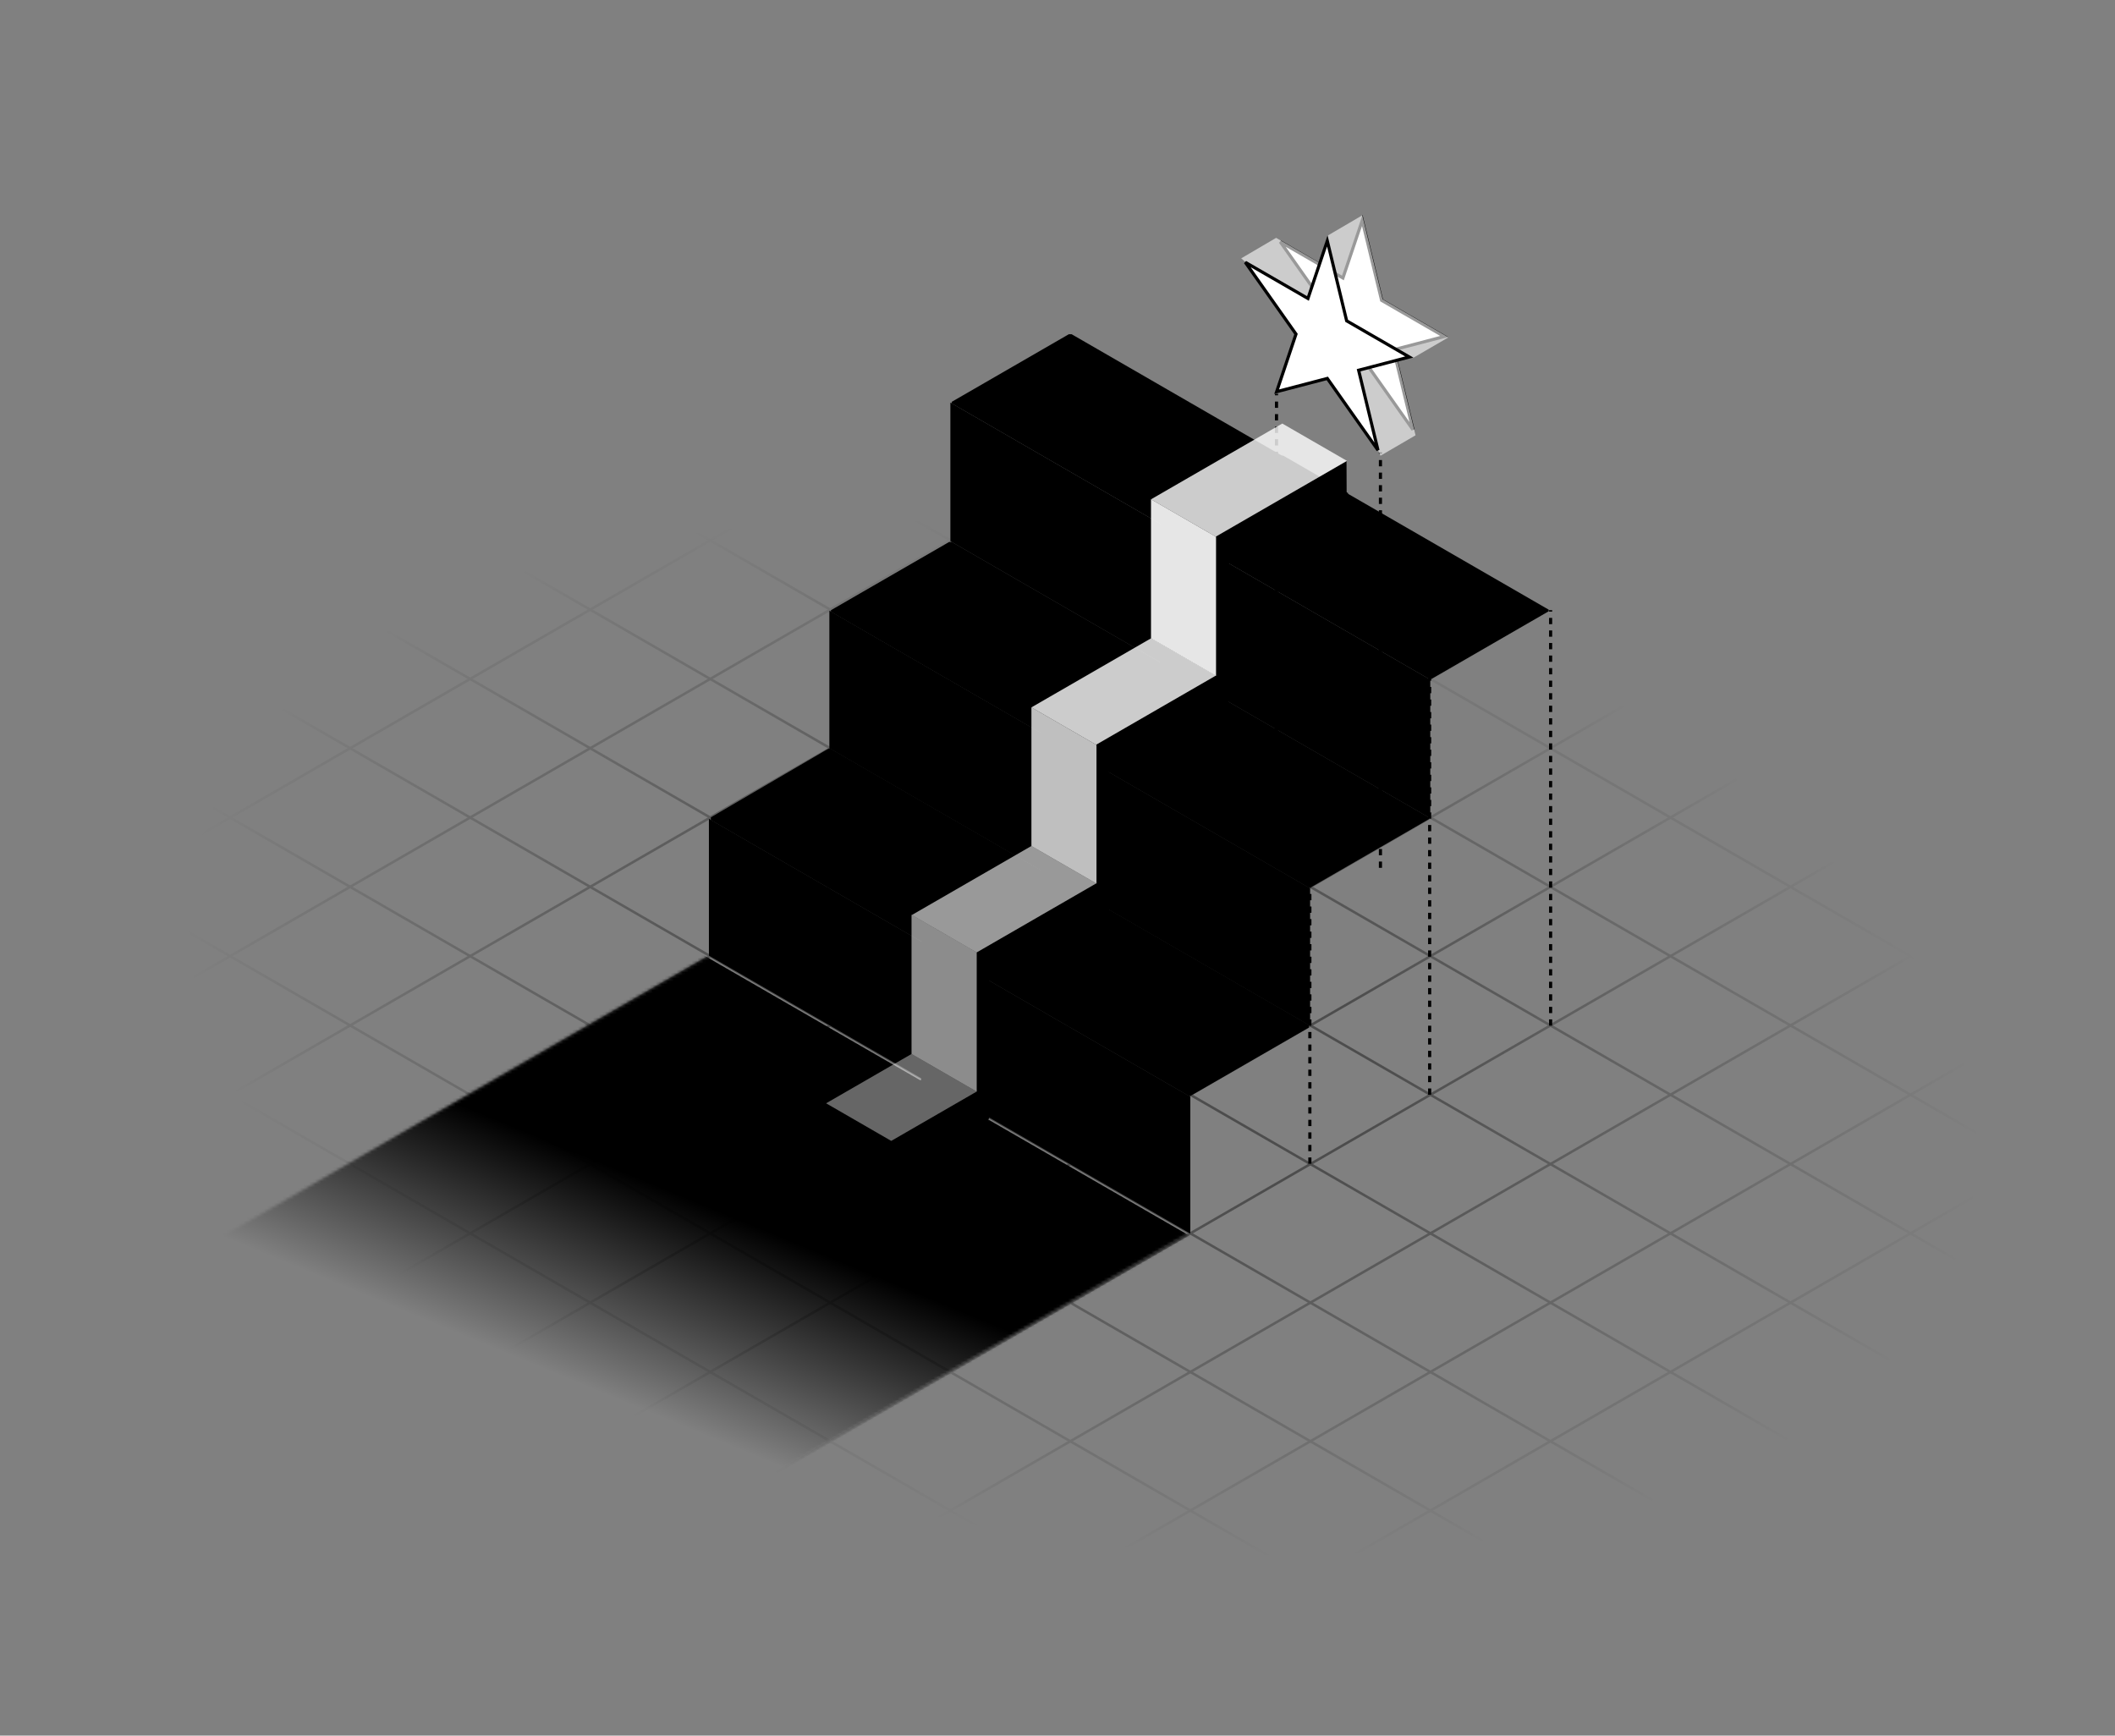
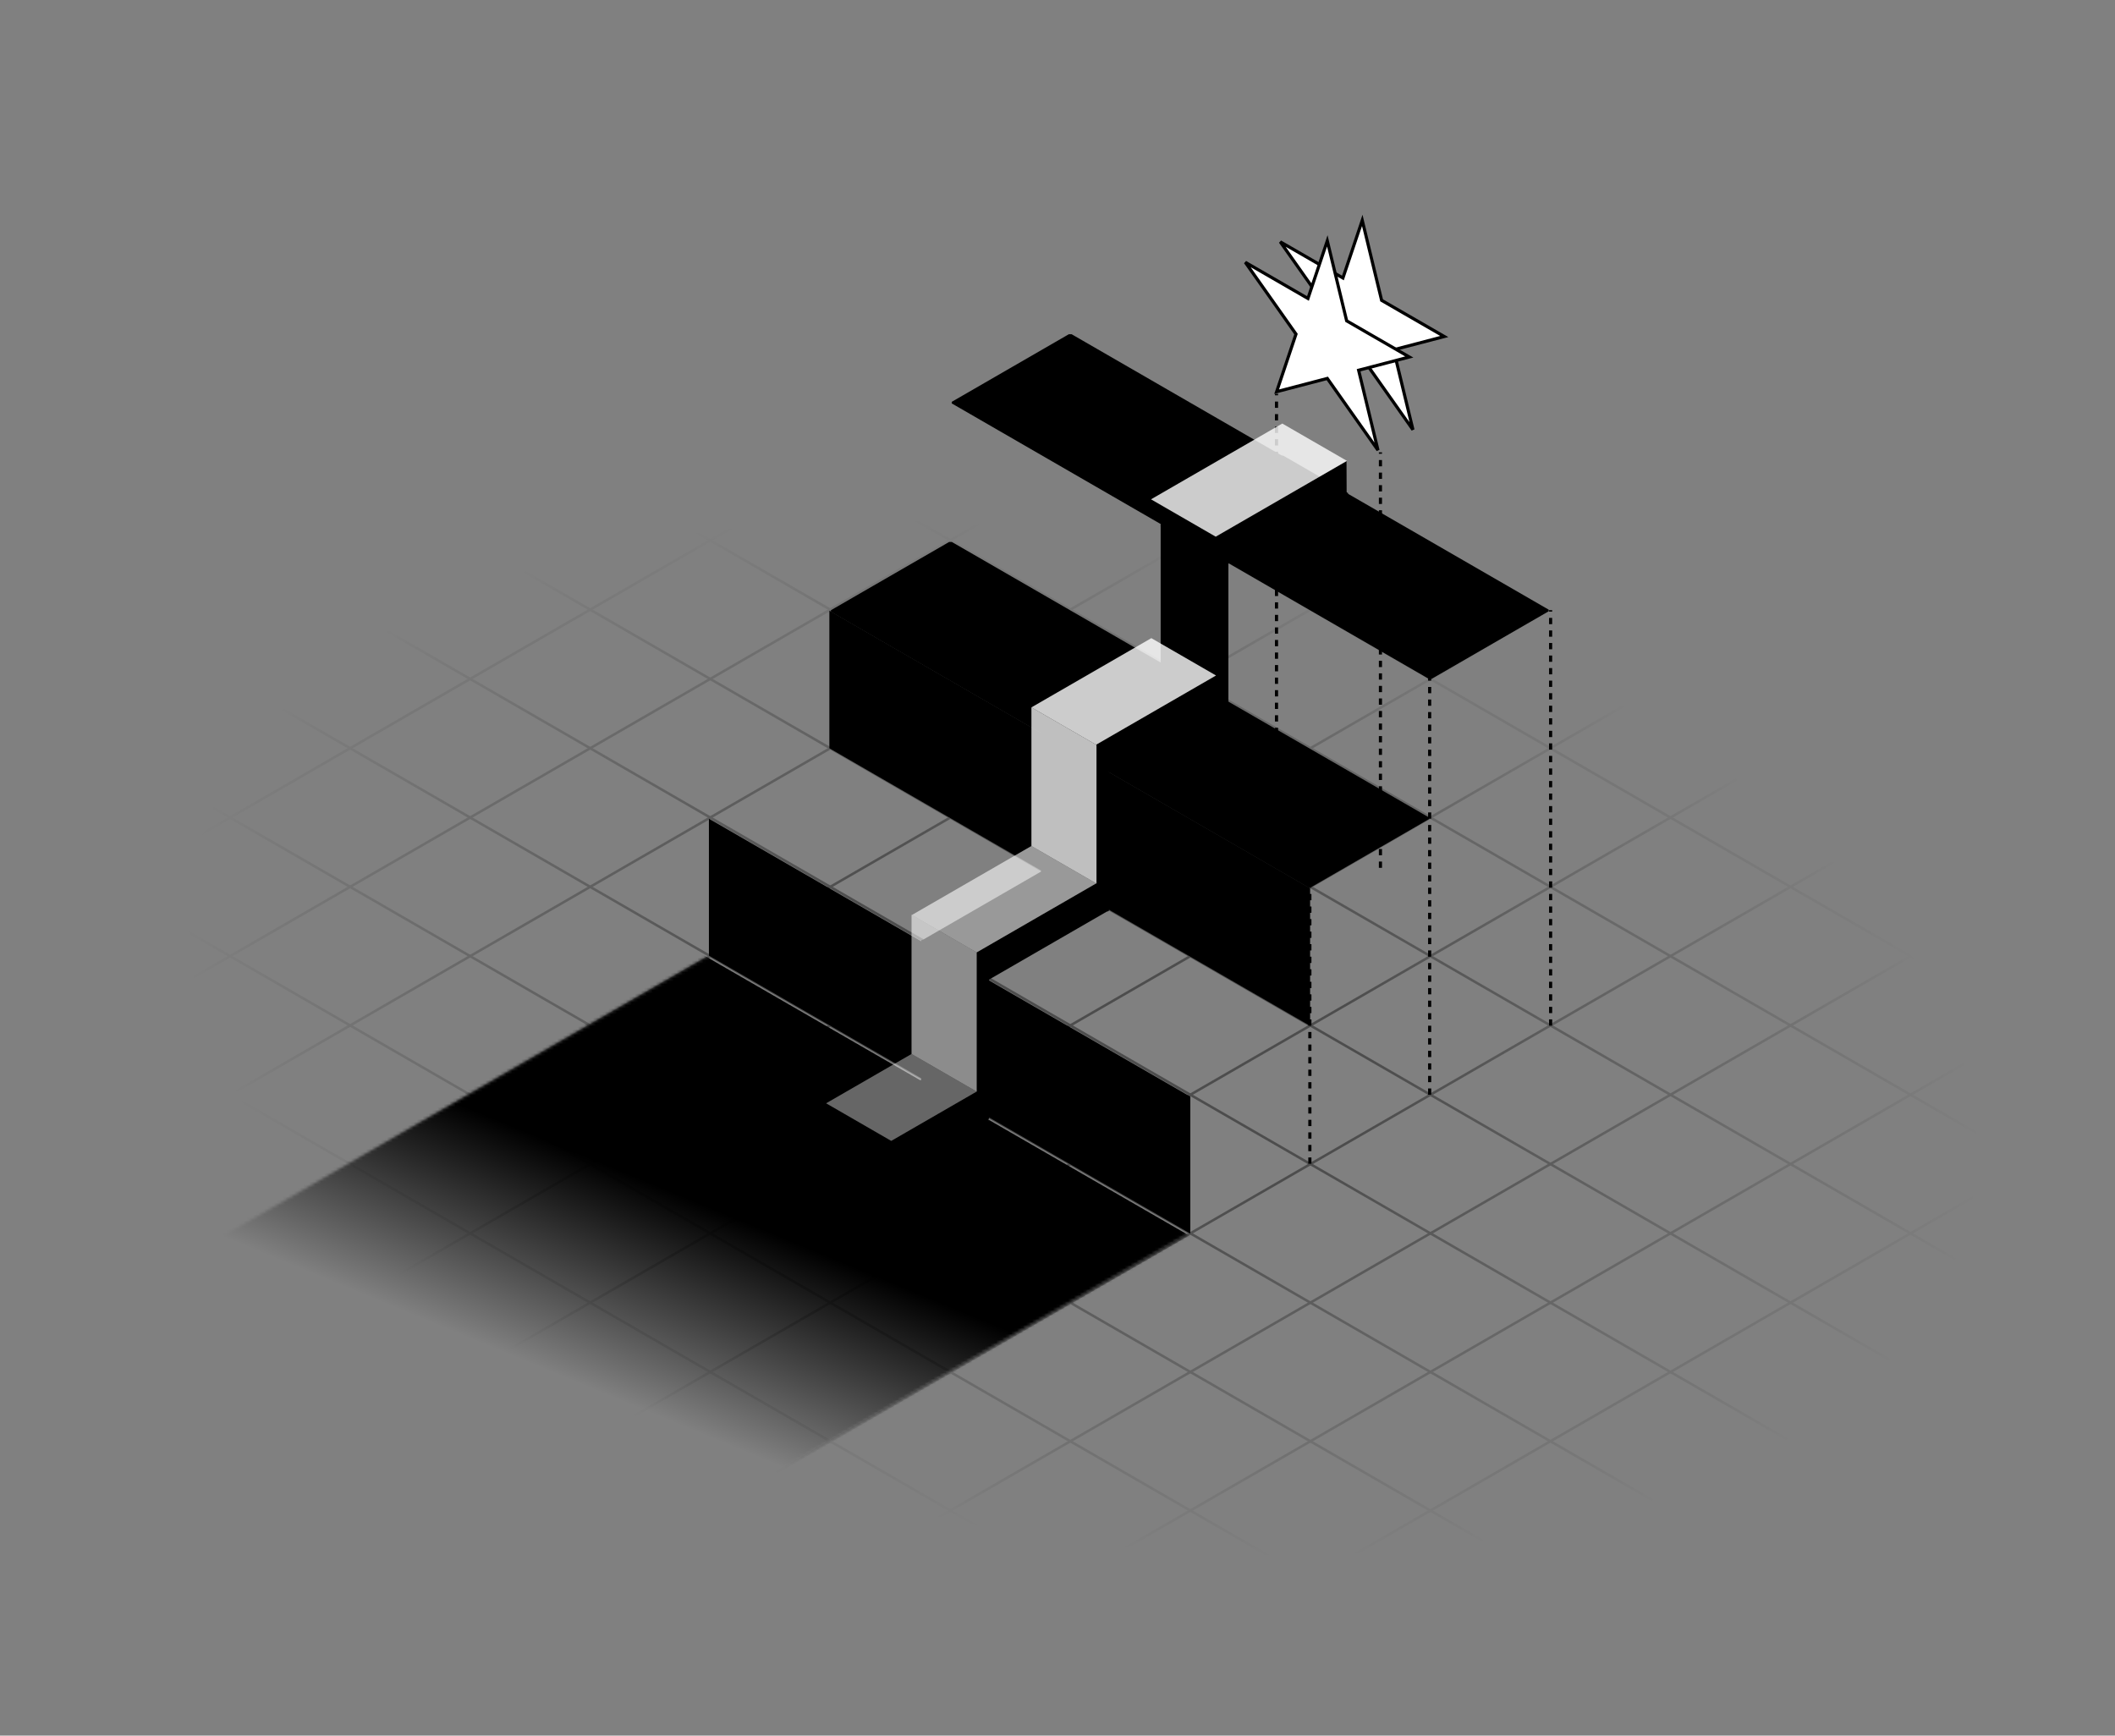
<svg xmlns="http://www.w3.org/2000/svg" width="708" height="581" viewBox="0 0 708 581" fill="none">
  <rect x="0" y="0" width="708" height="581" fill="#808080" stroke="none" />
  <g clip-path="url(#clip0_3944_7410)">
    <mask id="mask0_3944_7410" style="mask-type:alpha" maskUnits="userSpaceOnUse" x="-102" y="79" width="934" height="539">
      <rect width="591.267" height="485.206" transform="matrix(0.866 0.5 -0.866 0.5 319.055 79.418)" fill="#D9D9D9" style="fill:#D9D9D9;fill:color(display-p3 0.851 0.851 0.851);fill-opacity:1;" />
    </mask>
    <g mask="url(#mask0_3944_7410)">
      <g opacity="0.4">
        <mask id="mask1_3944_7410" style="mask-type:alpha" maskUnits="userSpaceOnUse" x="-213" y="3" width="1162" height="671">
          <path d="M948.394 361.734L407.786 673.826L-212.15 315.937L328.457 3.844L948.394 361.734Z" fill="url(#paint0_radial_3944_7410)" style="" />
        </mask>
        <g mask="url(#mask1_3944_7410)">
          <line y1="-0.483" x2="907.125" y2="-0.483" transform="matrix(-0.866 0.5 -0.866 -0.5 438.161 -74.519)" stroke="#726863" style="stroke:#726863;stroke:color(display-p3 0.446 0.407 0.39);stroke-opacity:1;" stroke-width="0.967" />
          <line y1="-0.483" x2="907.125" y2="-0.483" transform="matrix(-0.866 0.5 -0.866 -0.5 478.345 -51.322)" stroke="#726863" style="stroke:#726863;stroke:color(display-p3 0.446 0.407 0.39);stroke-opacity:1;" stroke-width="0.967" />
          <line y1="-0.483" x2="907.125" y2="-0.483" transform="matrix(-0.866 0.5 -0.866 -0.5 518.528 -28.123)" stroke="#726863" style="stroke:#726863;stroke:color(display-p3 0.446 0.407 0.39);stroke-opacity:1;" stroke-width="0.967" />
          <line y1="-0.483" x2="907.125" y2="-0.483" transform="matrix(-0.866 0.5 -0.866 -0.5 558.712 -4.926)" stroke="#726863" style="stroke:#726863;stroke:color(display-p3 0.446 0.407 0.39);stroke-opacity:1;" stroke-width="0.967" />
          <line y1="-0.483" x2="907.125" y2="-0.483" transform="matrix(-0.866 0.5 -0.866 -0.5 598.896 18.272)" stroke="#726863" style="stroke:#726863;stroke:color(display-p3 0.446 0.407 0.39);stroke-opacity:1;" stroke-width="0.967" />
          <line y1="-0.483" x2="907.125" y2="-0.483" transform="matrix(-0.866 0.5 -0.866 -0.5 639.079 41.47)" stroke="#726863" style="stroke:#726863;stroke:color(display-p3 0.446 0.407 0.39);stroke-opacity:1;" stroke-width="0.967" />
          <line y1="-0.483" x2="907.125" y2="-0.483" transform="matrix(-0.866 0.5 -0.866 -0.5 679.263 64.668)" stroke="#726863" style="stroke:#726863;stroke:color(display-p3 0.446 0.407 0.39);stroke-opacity:1;" stroke-width="0.967" />
          <line y1="-0.483" x2="907.125" y2="-0.483" transform="matrix(-0.866 0.5 -0.866 -0.5 719.446 87.866)" stroke="#726863" style="stroke:#726863;stroke:color(display-p3 0.446 0.407 0.39);stroke-opacity:1;" stroke-width="0.967" />
          <line y1="-0.483" x2="907.125" y2="-0.483" transform="matrix(-0.866 0.5 -0.866 -0.5 759.629 111.064)" stroke="#726863" style="stroke:#726863;stroke:color(display-p3 0.446 0.407 0.39);stroke-opacity:1;" stroke-width="0.967" />
          <line y1="-0.483" x2="907.125" y2="-0.483" transform="matrix(-0.866 0.5 -0.866 -0.5 799.812 134.262)" stroke="#726863" style="stroke:#726863;stroke:color(display-p3 0.446 0.407 0.39);stroke-opacity:1;" stroke-width="0.967" />
          <line y1="-0.483" x2="907.125" y2="-0.483" transform="matrix(-0.866 0.5 -0.866 -0.5 839.996 157.46)" stroke="#726863" style="stroke:#726863;stroke:color(display-p3 0.446 0.407 0.39);stroke-opacity:1;" stroke-width="0.967" />
          <line y1="-0.483" x2="907.125" y2="-0.483" transform="matrix(-0.866 0.5 -0.866 -0.5 880.18 180.658)" stroke="#726863" style="stroke:#726863;stroke:color(display-p3 0.446 0.407 0.39);stroke-opacity:1;" stroke-width="0.967" />
          <line y1="-0.483" x2="907.125" y2="-0.483" transform="matrix(-0.866 0.5 -0.866 -0.5 920.363 203.856)" stroke="#726863" style="stroke:#726863;stroke:color(display-p3 0.446 0.407 0.39);stroke-opacity:1;" stroke-width="0.967" />
          <line y1="-0.483" x2="907.125" y2="-0.483" transform="matrix(-0.866 0.5 -0.866 -0.5 960.547 227.054)" stroke="#726863" style="stroke:#726863;stroke:color(display-p3 0.446 0.407 0.39);stroke-opacity:1;" stroke-width="0.967" />
          <line y1="-0.483" x2="907.125" y2="-0.483" transform="matrix(-0.866 0.5 -0.866 -0.5 1000.73 250.251)" stroke="#726863" style="stroke:#726863;stroke:color(display-p3 0.446 0.407 0.39);stroke-opacity:1;" stroke-width="0.967" />
          <line y1="-0.483" x2="907.125" y2="-0.483" transform="matrix(-0.866 0.5 -0.866 -0.5 1040.91 273.449)" stroke="#726863" style="stroke:#726863;stroke:color(display-p3 0.446 0.407 0.39);stroke-opacity:1;" stroke-width="0.967" />
          <line y1="-0.483" x2="907.125" y2="-0.483" transform="matrix(-0.866 0.5 -0.866 -0.5 1081.1 296.647)" stroke="#726863" style="stroke:#726863;stroke:color(display-p3 0.446 0.407 0.39);stroke-opacity:1;" stroke-width="0.967" />
          <line y1="-0.483" x2="907.125" y2="-0.483" transform="matrix(-0.866 0.5 -0.866 -0.5 1121.28 319.845)" stroke="#726863" style="stroke:#726863;stroke:color(display-p3 0.446 0.407 0.39);stroke-opacity:1;" stroke-width="0.967" />
          <line y1="-0.483" x2="907.125" y2="-0.483" transform="matrix(-0.866 0.5 -0.866 -0.5 1161.46 343.043)" stroke="#726863" style="stroke:#726863;stroke:color(display-p3 0.446 0.407 0.39);stroke-opacity:1;" stroke-width="0.967" />
          <line y1="-0.483" x2="907.125" y2="-0.483" transform="matrix(-0.866 -0.5 0.866 -0.5 1103.38 355.393)" stroke="#726863" style="stroke:#726863;stroke:color(display-p3 0.446 0.407 0.39);stroke-opacity:1;" stroke-width="0.967" />
          <line y1="-0.483" x2="907.125" y2="-0.483" transform="matrix(-0.866 -0.5 0.866 -0.5 1063.2 378.591)" stroke="#726863" style="stroke:#726863;stroke:color(display-p3 0.446 0.407 0.39);stroke-opacity:1;" stroke-width="0.967" />
          <line y1="-0.483" x2="907.125" y2="-0.483" transform="matrix(-0.866 -0.5 0.866 -0.5 1023.01 401.789)" stroke="#726863" style="stroke:#726863;stroke:color(display-p3 0.446 0.407 0.39);stroke-opacity:1;" stroke-width="0.967" />
          <line y1="-0.483" x2="907.125" y2="-0.483" transform="matrix(-0.866 -0.5 0.866 -0.5 982.829 424.987)" stroke="#726863" style="stroke:#726863;stroke:color(display-p3 0.446 0.407 0.39);stroke-opacity:1;" stroke-width="0.967" />
          <line y1="-0.483" x2="907.125" y2="-0.483" transform="matrix(-0.866 -0.5 0.866 -0.5 942.646 448.185)" stroke="#726863" style="stroke:#726863;stroke:color(display-p3 0.446 0.407 0.39);stroke-opacity:1;" stroke-width="0.967" />
          <line y1="-0.483" x2="907.125" y2="-0.483" transform="matrix(-0.866 -0.5 0.866 -0.5 902.462 471.383)" stroke="#726863" style="stroke:#726863;stroke:color(display-p3 0.446 0.407 0.39);stroke-opacity:1;" stroke-width="0.967" />
          <line y1="-0.483" x2="907.125" y2="-0.483" transform="matrix(-0.866 -0.5 0.866 -0.5 862.278 494.581)" stroke="#726863" style="stroke:#726863;stroke:color(display-p3 0.446 0.407 0.39);stroke-opacity:1;" stroke-width="0.967" />
          <line y1="-0.483" x2="907.125" y2="-0.483" transform="matrix(-0.866 -0.5 0.866 -0.5 822.095 517.779)" stroke="#726863" style="stroke:#726863;stroke:color(display-p3 0.446 0.407 0.39);stroke-opacity:1;" stroke-width="0.967" />
          <line y1="-0.483" x2="907.125" y2="-0.483" transform="matrix(-0.866 -0.5 0.866 -0.5 781.911 540.977)" stroke="#726863" style="stroke:#726863;stroke:color(display-p3 0.446 0.407 0.39);stroke-opacity:1;" stroke-width="0.967" />
          <line y1="-0.483" x2="907.125" y2="-0.483" transform="matrix(-0.866 -0.5 0.866 -0.5 741.729 564.175)" stroke="#726863" style="stroke:#726863;stroke:color(display-p3 0.446 0.407 0.39);stroke-opacity:1;" stroke-width="0.967" />
          <line y1="-0.483" x2="907.125" y2="-0.483" transform="matrix(-0.866 -0.5 0.866 -0.5 701.545 587.372)" stroke="#726863" style="stroke:#726863;stroke:color(display-p3 0.446 0.407 0.39);stroke-opacity:1;" stroke-width="0.967" />
          <line y1="-0.483" x2="907.125" y2="-0.483" transform="matrix(-0.866 -0.5 0.866 -0.5 661.361 610.57)" stroke="#726863" style="stroke:#726863;stroke:color(display-p3 0.446 0.407 0.39);stroke-opacity:1;" stroke-width="0.967" />
          <line y1="-0.483" x2="907.125" y2="-0.483" transform="matrix(-0.866 -0.5 0.866 -0.5 621.178 633.768)" stroke="#726863" style="stroke:#726863;stroke:color(display-p3 0.446 0.407 0.39);stroke-opacity:1;" stroke-width="0.967" />
          <line y1="-0.483" x2="907.125" y2="-0.483" transform="matrix(-0.866 -0.5 0.866 -0.5 580.994 656.966)" stroke="#726863" style="stroke:#726863;stroke:color(display-p3 0.446 0.407 0.39);stroke-opacity:1;" stroke-width="0.967" />
          <line y1="-0.483" x2="907.125" y2="-0.483" transform="matrix(-0.866 -0.5 0.866 -0.5 540.811 680.164)" stroke="#726863" style="stroke:#726863;stroke:color(display-p3 0.446 0.407 0.39);stroke-opacity:1;" stroke-width="0.967" />
          <line y1="-0.483" x2="907.125" y2="-0.483" transform="matrix(-0.866 -0.5 0.866 -0.5 500.627 703.362)" stroke="#726863" style="stroke:#726863;stroke:color(display-p3 0.446 0.407 0.39);stroke-opacity:1;" stroke-width="0.967" />
          <line y1="-0.483" x2="907.125" y2="-0.483" transform="matrix(-0.866 -0.5 0.866 -0.5 460.443 726.56)" stroke="#726863" style="stroke:#726863;stroke:color(display-p3 0.446 0.407 0.39);stroke-opacity:1;" stroke-width="0.967" />
          <line y1="-0.483" x2="907.125" y2="-0.483" transform="matrix(-0.866 -0.5 0.866 -0.5 420.26 749.758)" stroke="#726863" style="stroke:#726863;stroke:color(display-p3 0.446 0.407 0.39);stroke-opacity:1;" stroke-width="0.967" />
          <line y1="-0.483" x2="907.125" y2="-0.483" transform="matrix(-0.866 -0.5 0.866 -0.5 380.077 772.956)" stroke="#726863" style="stroke:#726863;stroke:color(display-p3 0.446 0.407 0.39);stroke-opacity:1;" stroke-width="0.967" />
          <line y1="-0.483" x2="907.125" y2="-0.483" transform="matrix(-0.866 -0.5 0.866 -0.5 339.894 796.154)" stroke="#726863" style="stroke:#726863;stroke:color(display-p3 0.446 0.407 0.39);stroke-opacity:1;" stroke-width="0.967" />
          <line y1="-0.483" x2="907.125" y2="-0.483" transform="matrix(-0.866 -0.5 0.866 -0.5 299.71 819.352)" stroke="#726863" style="stroke:#726863;stroke:color(display-p3 0.446 0.407 0.39);stroke-opacity:1;" stroke-width="0.967" />
        </g>
      </g>
    </g>
    <mask id="mask2_3944_7410" style="mask-type:alpha" maskUnits="userSpaceOnUse" x="70" y="319" width="329" height="190">
      <rect opacity="0.6" width="185.808" height="192.319" transform="matrix(0.866 0.5 -0.866 0.5 237.309 319.859)" fill="#3E194B" style="fill:#3E194B;fill:color(display-p3 0.245 0.096 0.294);fill-opacity:1;" />
    </mask>
    <g mask="url(#mask2_3944_7410)">
      <rect width="195.268" height="192.329" transform="matrix(0.866 0.5 -0.866 0.5 232.492 317.969)" fill="url(#paint1_linear_3944_7410)" style="" />
    </g>
    <path d="M438.48 389.557L438.48 296.573" stroke="#726863" style="stroke:#726863;stroke:color(display-p3 0.446 0.407 0.39);stroke-opacity:1;" stroke-width="1.05" stroke-dasharray="2.1 2.1" />
-     <path opacity="0.8" d="M437.861 343.52L398.197 366.418L238.215 274.061L277.669 251.009L437.861 343.52Z" fill="#3E194B" stroke="#A434E9" style="fill:#3E194B;fill:color(display-p3 0.245 0.096 0.294);fill-opacity:1;stroke:#A434E9;stroke:color(display-p3 0.642 0.204 0.914);stroke-opacity:1;" stroke-width="1.05" stroke-linejoin="bevel" />
    <path d="M519.07 343.339L519.07 204.246" stroke="#726863" style="stroke:#726863;stroke:color(display-p3 0.446 0.407 0.39);stroke-opacity:1;" stroke-width="1.05" stroke-dasharray="2.1 2.1" />
    <path d="M462.105 290.502L462.105 151.409" stroke="#726863" style="stroke:#726863;stroke:color(display-p3 0.446 0.407 0.39);stroke-opacity:1;" stroke-width="1.05" stroke-dasharray="2.1 2.1" />
    <path d="M427.313 270.925L427.313 131.832" stroke="#726863" style="stroke:#726863;stroke:color(display-p3 0.446 0.407 0.39);stroke-opacity:1;" stroke-width="1.05" stroke-dasharray="2.1 2.1" />
    <path d="M478.58 366.458L478.58 226.687" stroke="#726863" style="stroke:#726863;stroke:color(display-p3 0.446 0.407 0.39);stroke-opacity:1;" stroke-width="1.05" stroke-dasharray="2.1 2.1" />
    <rect opacity="0.8" y="0.525" width="184.472" height="45.697" transform="matrix(0.866 0.5 -0.866 0.5 318.636 181.422)" fill="#3E194B" stroke="#A434E9" style="fill:#3E194B;fill:color(display-p3 0.245 0.096 0.294);fill-opacity:1;stroke:#A434E9;stroke:color(display-p3 0.642 0.204 0.914);stroke-opacity:1;" stroke-width="1.05" stroke-linejoin="bevel" />
    <rect opacity="0.8" y="0.525" width="184.439" height="45.283" transform="matrix(0.866 0.5 -0.866 0.5 358.718 111.874)" fill="#3E194B" stroke="#A434E9" style="fill:#3E194B;fill:color(display-p3 0.245 0.096 0.294);fill-opacity:1;stroke:#A434E9;stroke:color(display-p3 0.642 0.204 0.914);stroke-opacity:1;" stroke-width="1.05" stroke-linejoin="bevel" />
    <rect opacity="0.4" width="45.856" height="186.089" transform="matrix(1.19249e-08 -1 0.866 0.5 237.309 319.919)" fill="#A434E9" style="fill:#A434E9;fill:color(display-p3 0.642 0.204 0.914);fill-opacity:1;" />
    <rect opacity="0.6" width="46.079" height="185.83" transform="matrix(1.19249e-08 -1 0.866 0.5 277.633 250.488)" fill="#A434E9" style="fill:#A434E9;fill:color(display-p3 0.642 0.204 0.914);fill-opacity:1;" />
-     <rect opacity="0.9" width="46.415" height="185.508" transform="matrix(1.19249e-08 -1 0.866 0.5 318.141 181.178)" fill="#A434E9" style="fill:#A434E9;fill:color(display-p3 0.642 0.204 0.914);fill-opacity:1;" />
    <rect opacity="0.8" width="25.057" height="46.212" transform="matrix(0.866 0.5 -0.866 0.5 348.958 292.017)" fill="#3E194B" stroke="#A434E9" style="fill:#3E194B;fill:color(display-p3 0.245 0.096 0.294);fill-opacity:1;stroke:#A434E9;stroke:color(display-p3 0.642 0.204 0.914);stroke-opacity:1;" stroke-width="1.05" stroke-linejoin="bevel" />
    <rect opacity="0.8" width="25.057" height="37.553" transform="matrix(0.866 0.5 -0.866 0.5 308.944 361.643)" fill="#3E194B" stroke="#A434E9" style="fill:#3E194B;fill:color(display-p3 0.245 0.096 0.294);fill-opacity:1;stroke:#A434E9;stroke:color(display-p3 0.642 0.204 0.914);stroke-opacity:1;" stroke-width="1.05" stroke-linejoin="bevel" />
    <rect opacity="0.8" width="25.013" height="46.355" transform="matrix(0.866 0.5 -0.866 0.5 389.096 222.443)" fill="#3E194B" stroke="#A434E9" style="fill:#3E194B;fill:color(display-p3 0.245 0.096 0.294);fill-opacity:1;stroke:#A434E9;stroke:color(display-p3 0.642 0.204 0.914);stroke-opacity:1;" stroke-width="1.05" stroke-linejoin="bevel" />
    <rect opacity="0.8" width="25.013" height="46.355" transform="matrix(0.866 0.5 -0.866 0.5 429.13 152.796)" fill="#3E194B" stroke="#A434E9" style="fill:#3E194B;fill:color(display-p3 0.245 0.096 0.294);fill-opacity:1;stroke:#A434E9;stroke:color(display-p3 0.642 0.204 0.914);stroke-opacity:1;" stroke-width="1.05" stroke-linejoin="bevel" />
    <rect opacity="0.4" width="46.481" height="25.2" transform="matrix(1.19249e-08 -1 0.866 0.5 308.822 361.569)" fill="#3E194B" stroke="#A434E9" style="fill:#3E194B;fill:color(display-p3 0.245 0.096 0.294);fill-opacity:1;stroke:#A434E9;stroke:color(display-p3 0.642 0.204 0.914);stroke-opacity:1;" stroke-width="1.05" stroke-linejoin="bevel" />
    <rect opacity="0.6" width="46.415" height="25.154" transform="matrix(1.19249e-08 -1 0.866 0.5 348.956 292.027)" fill="#3E194B" stroke="#A434E9" style="fill:#3E194B;fill:color(display-p3 0.245 0.096 0.294);fill-opacity:1;stroke:#A434E9;stroke:color(display-p3 0.642 0.204 0.914);stroke-opacity:1;" stroke-width="1.05" stroke-linejoin="bevel" />
    <rect opacity="0.9" width="46.784" height="25.142" transform="matrix(1.19249e-08 -1 0.866 0.5 388.985 222.472)" fill="#3E194B" stroke="#A434E9" style="fill:#3E194B;fill:color(display-p3 0.245 0.096 0.294);fill-opacity:1;stroke:#A434E9;stroke:color(display-p3 0.642 0.204 0.914);stroke-opacity:1;" stroke-width="1.05" stroke-linejoin="bevel" />
    <path opacity="0.2" d="M450.793 165.302L450.748 154.278L407.012 179.595L407.066 226.132L407.096 226.149L366.989 249.287L367.045 295.646L326.944 318.791L330.637 327.649L370.646 304.552L370.738 304.605V258.191L370.618 258.122L410.675 234.997L410.758 234.949L410.758 188.414L450.793 165.302ZM326.987 365.4L326.944 318.791L330.645 327.69L330.645 374.171L326.987 365.4ZM330.645 374.171L298.122 392.946L276.422 380.418L276.536 369.324L298.405 381.91L326.987 365.4L330.645 374.171Z" fill="#A434E9" style="fill:#A434E9;fill:color(display-p3 0.642 0.204 0.914);fill-opacity:1;" />
    <rect opacity="0.4" width="25.175" height="33.022" transform="matrix(0.866 0.5 -0.866 0.5 305.137 352.819)" fill="white" style="fill:white;fill-opacity:1;" />
    <rect opacity="0.6" width="25.057" height="46.212" transform="matrix(0.866 0.5 -0.866 0.5 345.272 283.19)" fill="white" style="fill:white;fill-opacity:1;" />
    <rect opacity="0.8" width="25.013" height="46.355" transform="matrix(0.866 0.5 -0.866 0.5 385.411 213.617)" fill="white" style="fill:white;fill-opacity:1;" />
    <rect opacity="0.8" width="25.013" height="50.744" transform="matrix(0.866 0.5 -0.866 0.5 429.246 141.776)" fill="white" style="fill:white;fill-opacity:1;" />
    <rect opacity="0.55" width="46.605" height="25.2" transform="matrix(1.19249e-08 -1 0.866 0.5 305.137 352.819)" fill="white" style="fill:white;fill-opacity:1;" />
    <rect opacity="0.75" width="46.415" height="25.154" transform="matrix(1.19249e-08 -1 0.866 0.5 345.27 283.201)" fill="white" style="fill:white;fill-opacity:1;" />
-     <rect opacity="0.9" width="46.514" height="25.142" transform="matrix(1.19249e-08 -1 0.866 0.5 385.3 213.646)" fill="white" style="fill:white;fill-opacity:1;" />
-     <path d="M462.399 100.122L462.501 100.543L483.467 112.647L466.773 117.015L466.506 117.085L466.608 117.506L472.986 143.849L456.291 120.206L456.024 119.827L455.757 119.897L439.063 124.263L445.438 105.284L445.54 104.98L445.273 104.602L428.577 80.957L449.544 93.062L449.645 92.758L456.02 73.777L462.399 100.122Z" fill="white" stroke="#A434E9" style="fill:white;fill-opacity:1;stroke:#A434E9;stroke:color(display-p3 0.642 0.204 0.914);stroke-opacity:1;" stroke-width="1.05" />
-     <path opacity="0.6" d="M456.02 72.08L462.831 100.209L484.865 112.931L473.143 119.749L467.04 117.594L473.851 145.723L462.125 152.55L448.446 122.532L438.198 125.139L447.027 91.064L427.178 79.625L415.489 86.482L436.931 104.769L444.321 78.937L456.02 72.08Z" fill="white" style="fill:white;fill-opacity:1;" />
+     <path d="M462.399 100.122L462.501 100.543L483.467 112.647L466.773 117.015L466.506 117.085L466.608 117.506L472.986 143.849L456.291 120.206L456.024 119.827L455.757 119.897L439.063 124.263L445.438 105.284L445.273 104.602L428.577 80.957L449.544 93.062L449.645 92.758L456.02 73.777L462.399 100.122Z" fill="white" stroke="#A434E9" style="fill:white;fill-opacity:1;stroke:#A434E9;stroke:color(display-p3 0.642 0.204 0.914);stroke-opacity:1;" stroke-width="1.05" />
    <path d="M450.694 106.976L450.796 107.397L471.762 119.502L455.068 123.869L454.801 123.939L454.903 124.361L461.281 150.703L444.586 127.06L444.319 126.681L444.052 126.751L427.358 131.117L433.733 112.138L433.835 111.835L433.568 111.456L416.872 87.811L437.839 99.916L437.94 99.613L444.315 80.631L450.694 106.976Z" fill="white" stroke="#A434E9" style="fill:white;fill-opacity:1;stroke:#A434E9;stroke:color(display-p3 0.642 0.204 0.914);stroke-opacity:1;" stroke-width="1.05" />
  </g>
  <defs>
    <radialGradient id="paint0_radial_3944_7410" cx="0" cy="0" r="1" gradientTransform="matrix(-187.684 108.35 -235.36 -135.874 362.45 347.475)" gradientUnits="userSpaceOnUse">
      <stop offset="0.321" stop-color="white" style="stop-color:white;stop-opacity:1;" />
      <stop offset="1" stop-color="white" stop-opacity="0" style="stop-color:none;stop-opacity:0;" />
    </radialGradient>
    <linearGradient id="paint1_linear_3944_7410" x1="86.8" y1="19.551" x2="113.416" y2="178.639" gradientUnits="userSpaceOnUse">
      <stop offset="0.038" stop-color="#3E194B" style="stop-color:#3E194B;stop-color:color(display-p3 0.243 0.098 0.294);stop-opacity:1;" />
      <stop offset="0.225" stop-color="#3E194B" stop-opacity="0.854" style="stop-color:#3E194B;stop-color:color(display-p3 0.243 0.098 0.294);stop-opacity:0.854;" />
      <stop offset="0.393" stop-color="#3E194B" stop-opacity="0.7" style="stop-color:#3E194B;stop-color:color(display-p3 0.243 0.098 0.294);stop-opacity:0.7;" />
      <stop offset="0.94" stop-color="#3E194B" stop-opacity="0" style="stop-color:none;stop-opacity:0;" />
    </linearGradient>
    <clipPath id="clip0_3944_7410">
      <rect width="708" height="581" fill="white" style="fill:white;fill-opacity:1;" />
    </clipPath>
  </defs>
</svg>